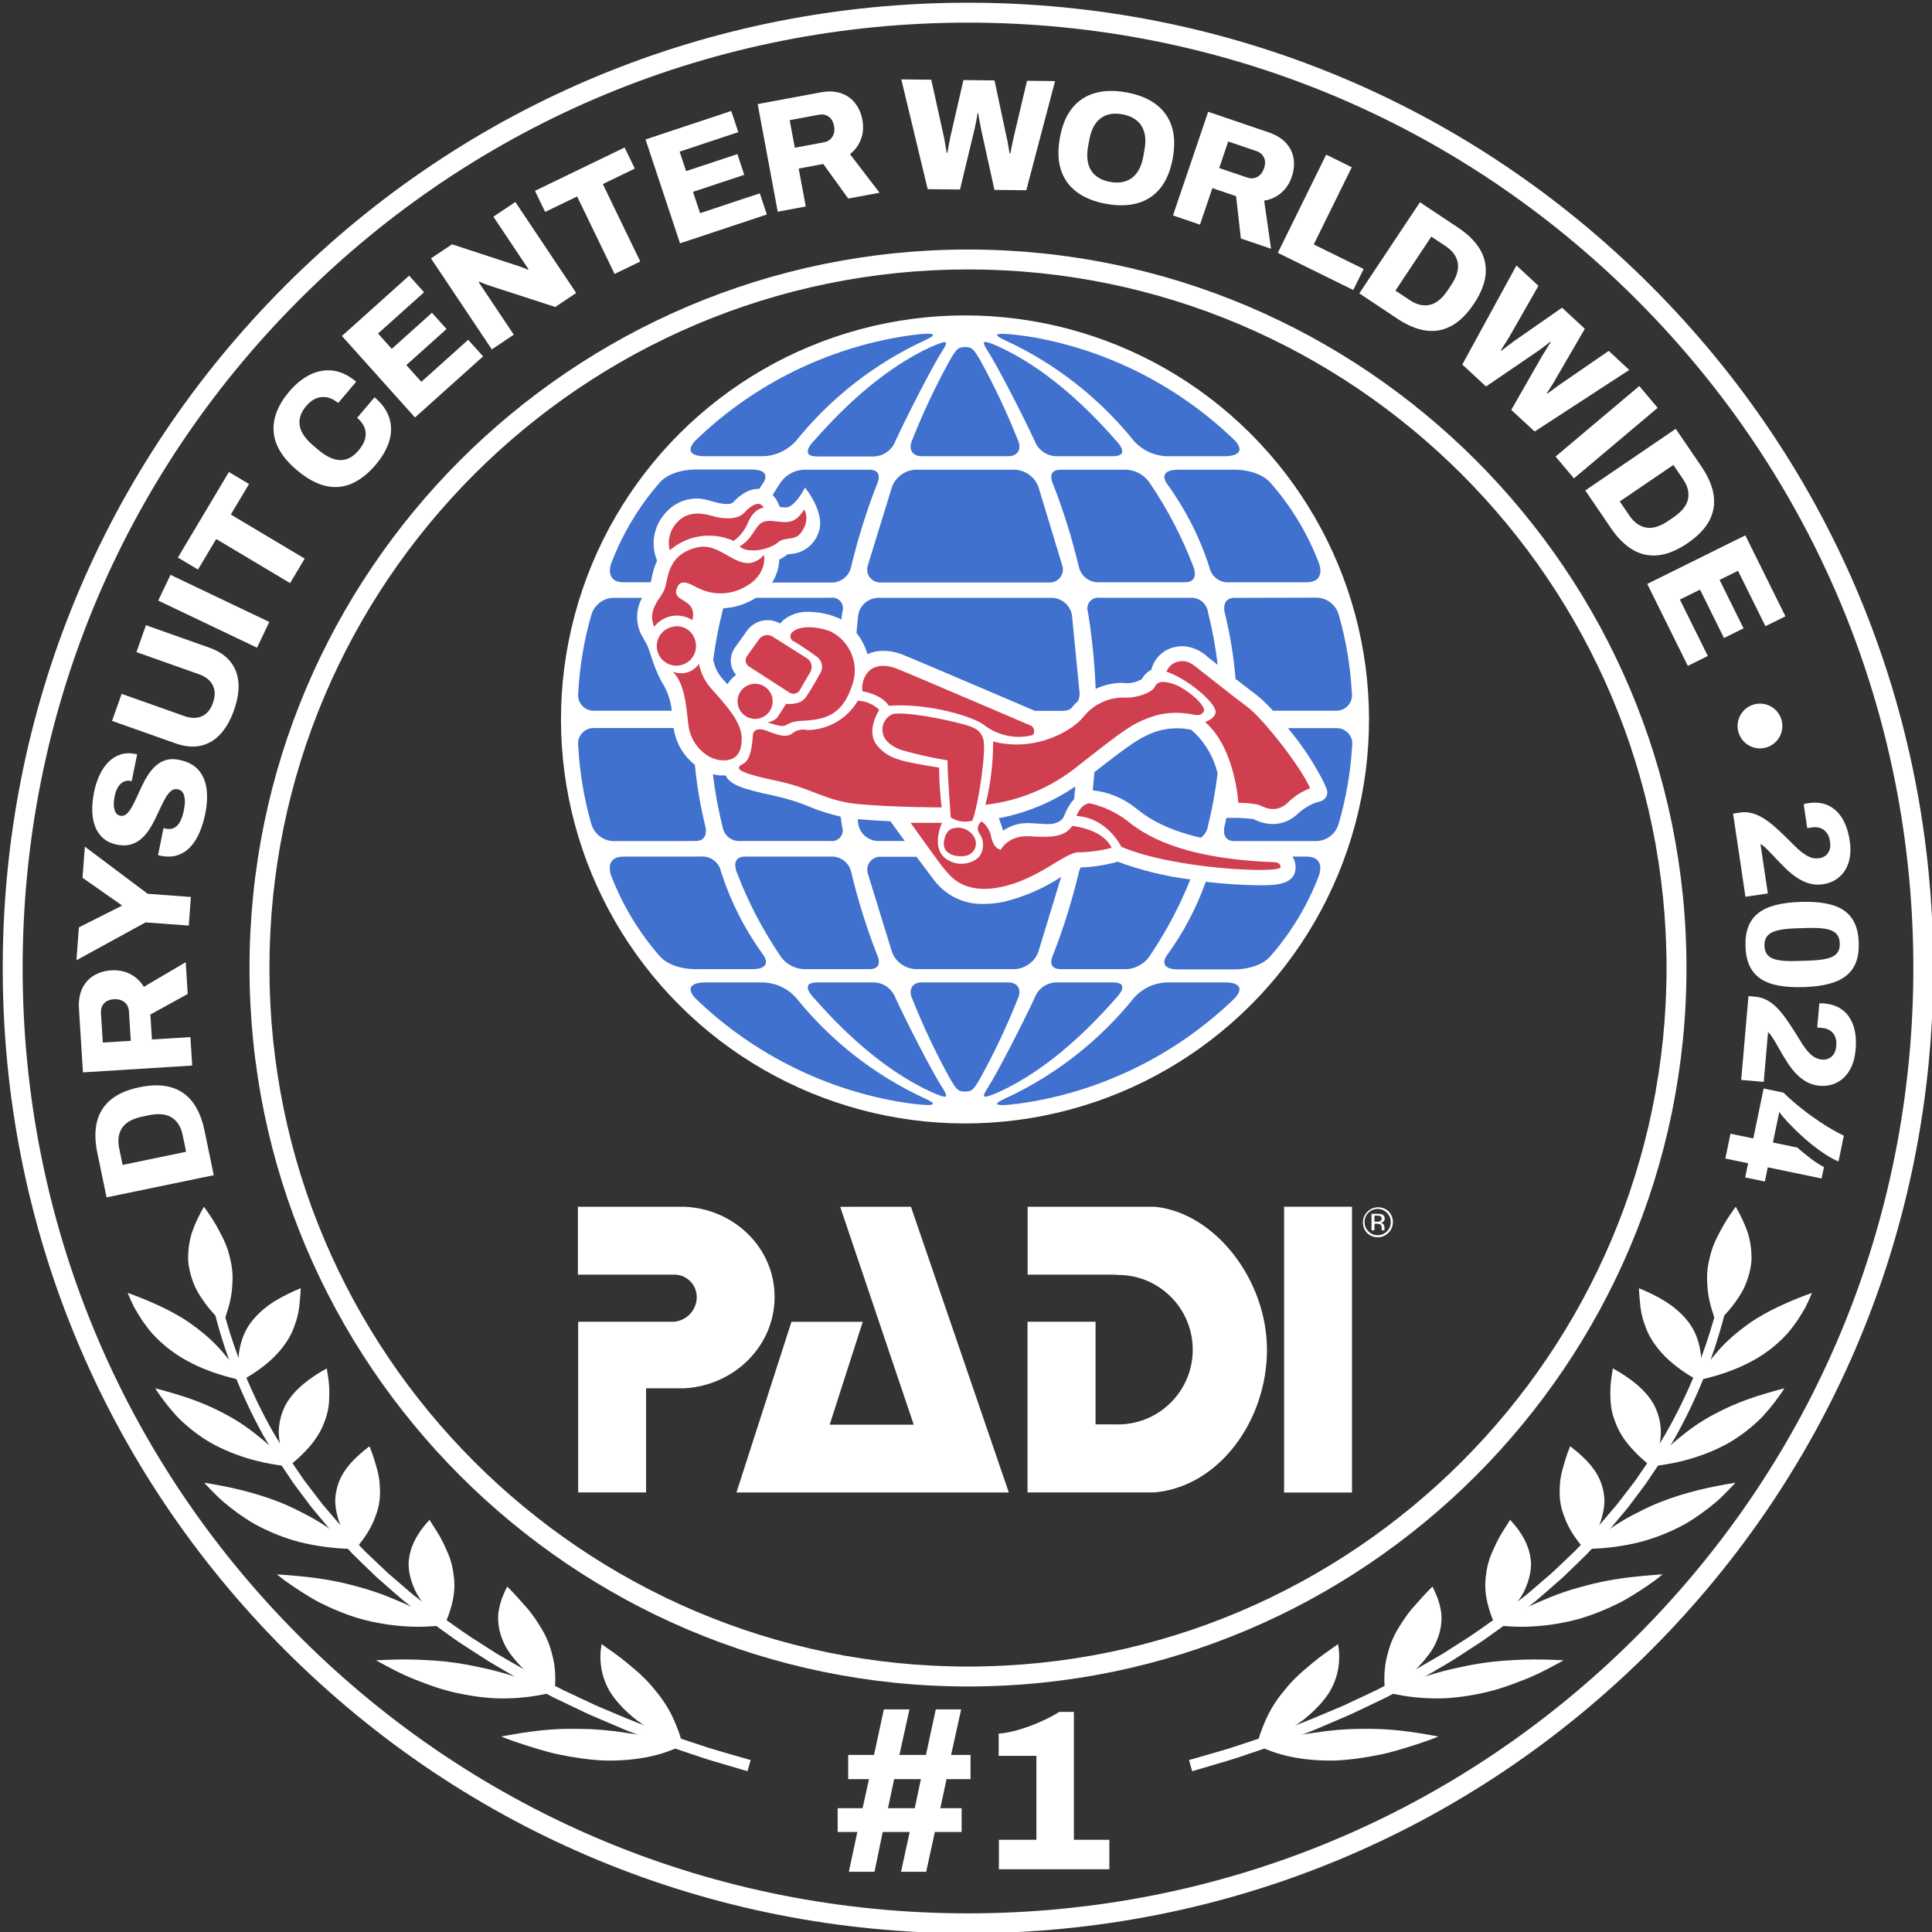
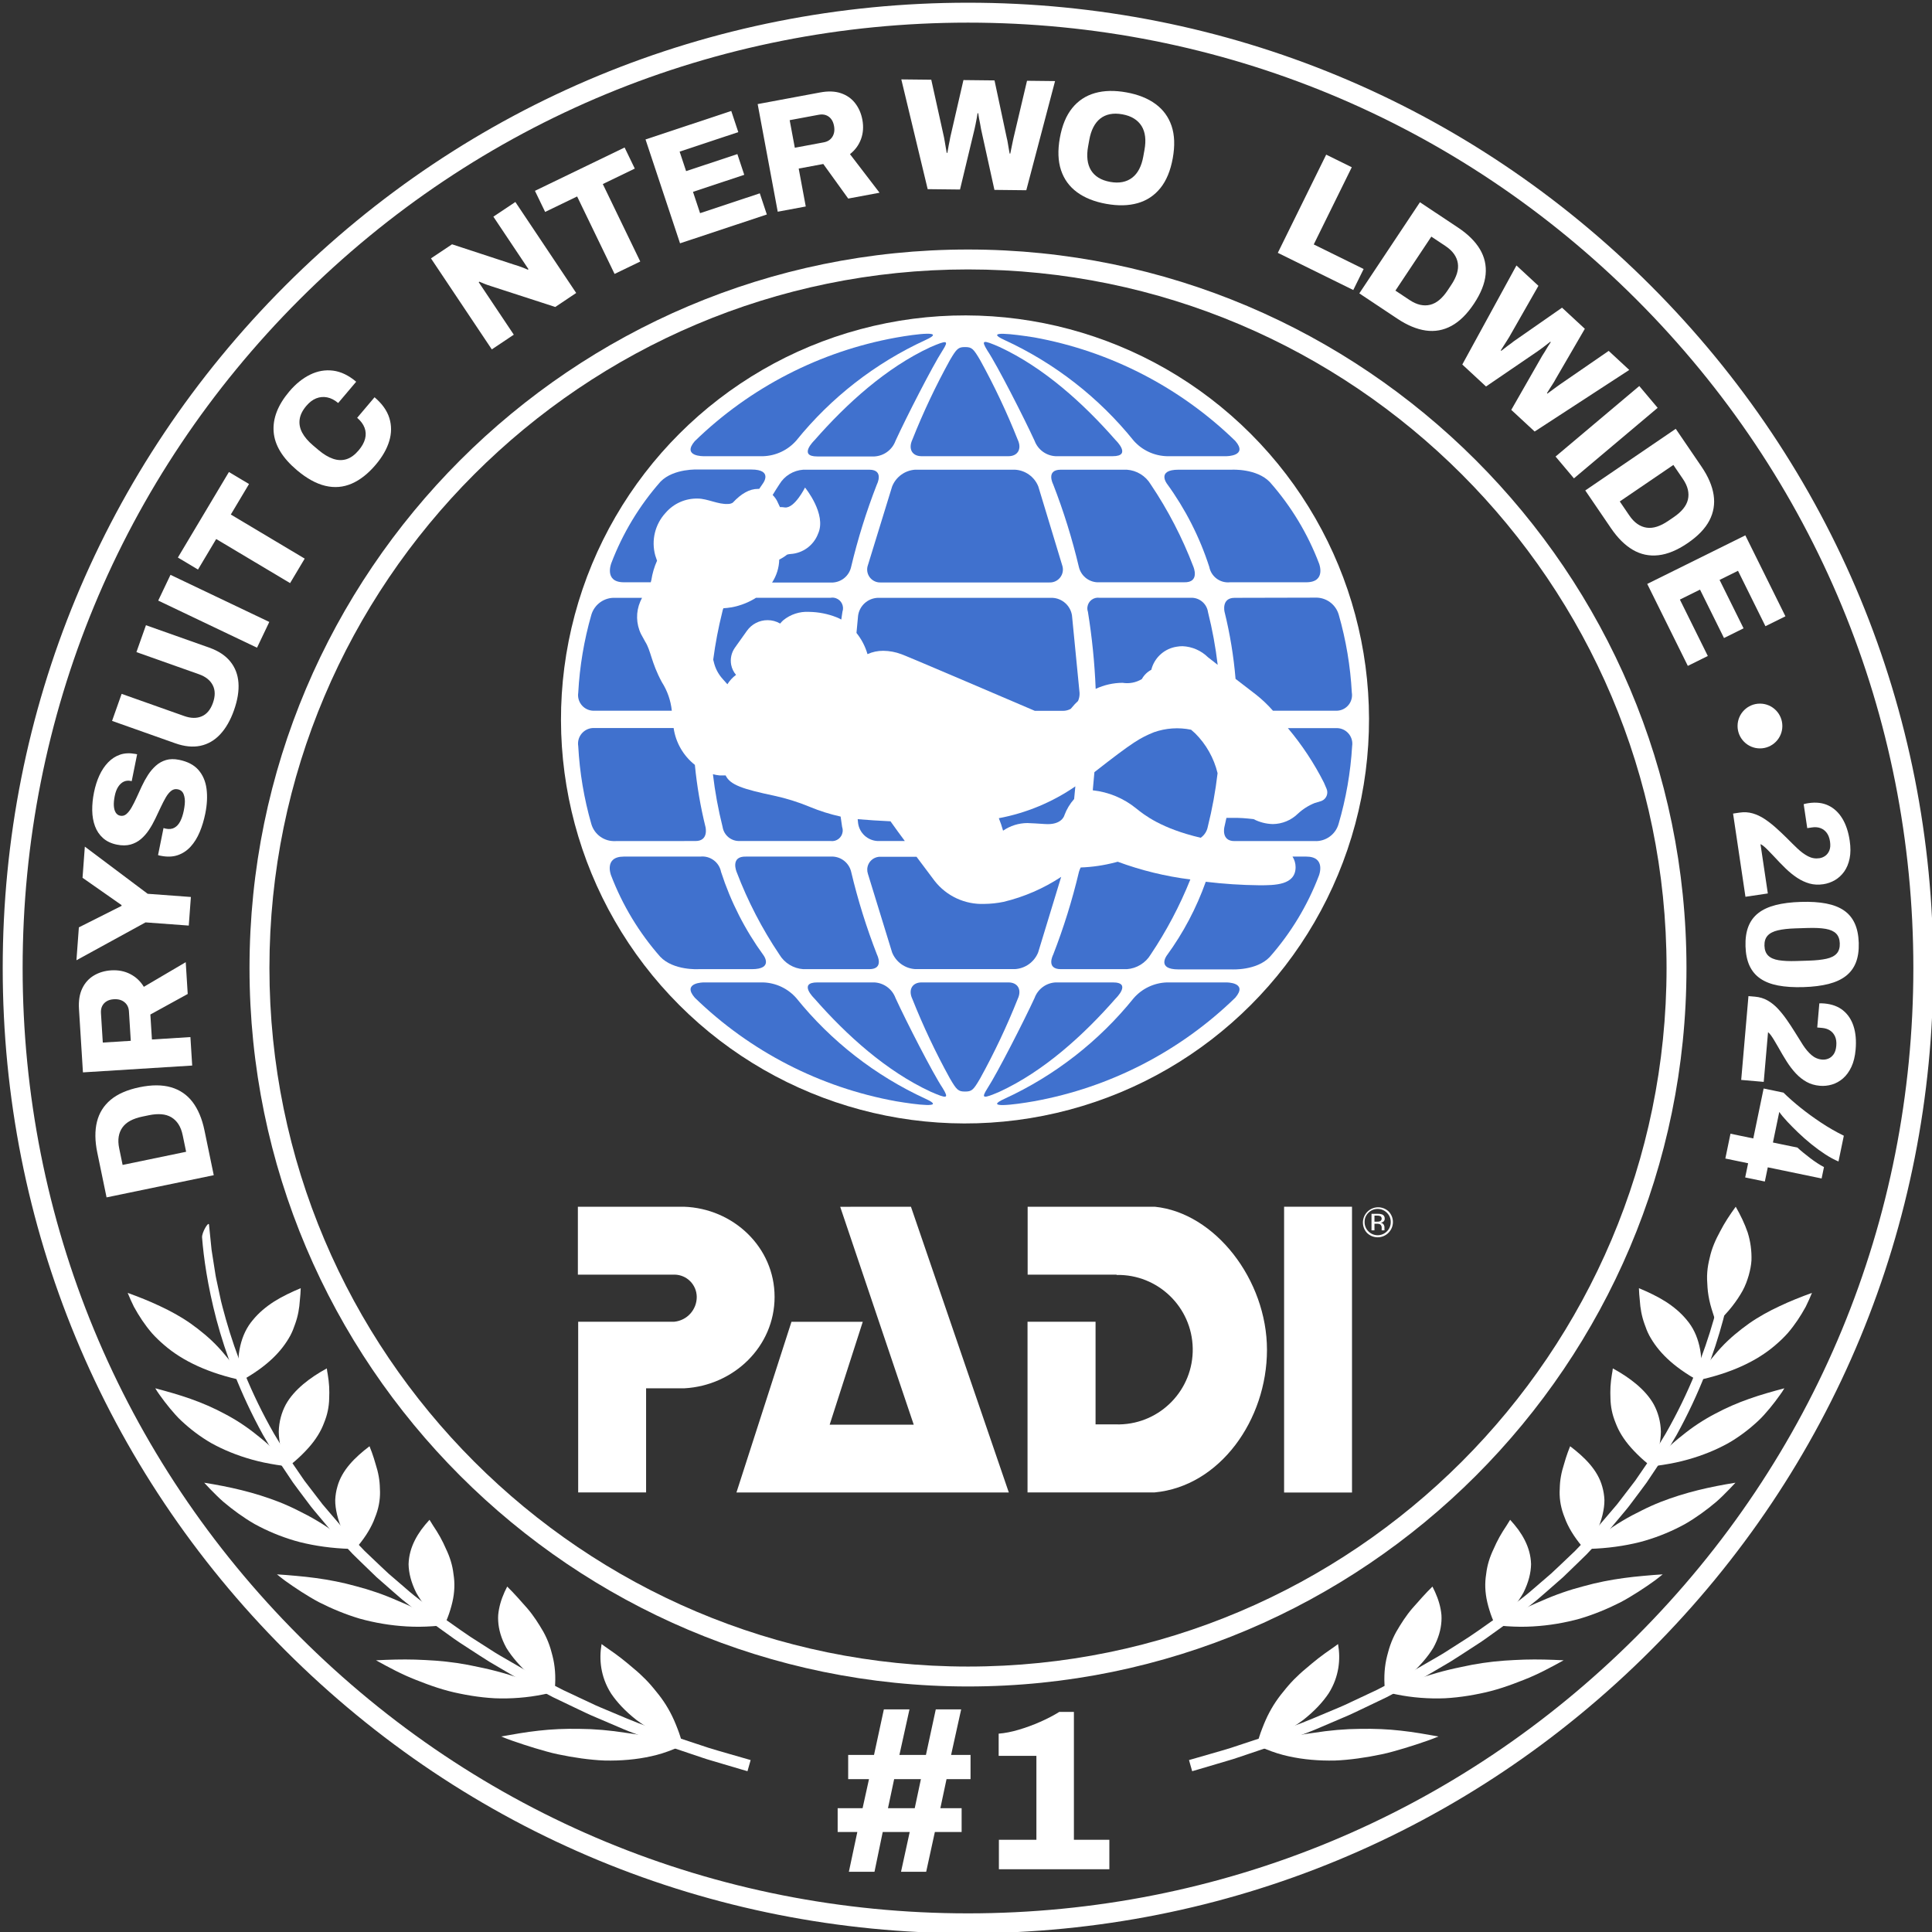
<svg xmlns="http://www.w3.org/2000/svg" id="Layer_1" version="1.1" viewBox="57 57 485 485">
  <rect x="57" y="57" width="485" height="485" fill="#333333" stroke="none" />
  <defs>
    <style>
      .st0 {
        fill: #fff;
      }

      .st1 {
        fill: #d03f4f;
      }

      .st2 {
        fill: #4071ce;
      }
    </style>
  </defs>
  <path class="st0" d="M300,542.318c-64.726,0-125.577-25.205-171.345-70.974-45.768-45.768-70.973-106.619-70.973-171.345s25.206-125.577,70.973-171.345c45.768-45.769,106.62-70.974,171.345-70.974s125.577,25.205,171.345,70.974c45.768,45.768,70.973,106.619,70.973,171.345s-25.206,125.577-70.973,171.345c-45.768,45.769-106.62,70.974-171.345,70.974ZM300,62.682c-63.39,0-122.986,24.686-167.81,69.509-44.823,44.823-69.509,104.42-69.509,167.81s24.686,122.986,69.509,167.81c44.824,44.823,104.419,69.509,167.81,69.509s122.986-24.686,167.81-69.509c44.823-44.823,69.509-104.42,69.509-167.81s-24.686-122.986-69.509-167.81c-44.824-44.823-104.419-69.509-167.81-69.509Z" />
  <path class="st0" d="M300,480.364c-99.453,0-180.364-80.911-180.364-180.364s80.911-180.364,180.364-180.364,180.364,80.911,180.364,180.364-80.911,180.364-180.364,180.364ZM300,124.636c-96.696,0-175.364,78.668-175.364,175.364s78.668,175.364,175.364,175.364,175.364-78.668,175.364-175.364-78.668-175.364-175.364-175.364Z" />
  <g>
-     <path class="st0" d="M108.189,359.931c-1.177,2.07-2.23,4.216-2.999,6.461-.7,2.24-1.03,4.578-.95,7.024.076,1.221.327,2.464.681,3.735.377,1.269.83,2.57,1.55,3.883.731,1.312,1.621,2.647,2.69,4.0.542.676,1.102,1.359,1.757,2.04.668.68,1.385,1.363,2.152,2.049.314-.823.585-1.623.817-2.401.244-.78.495-1.545.681-2.287.383-1.486.612-2.896.703-4.244.1-1.349.17-2.647.058-3.891-.09-1.246-.333-2.44-.622-3.602-.503-2.327-1.469-4.504-2.623-6.611-1.078-2.108-2.428-4.141-3.894-6.157Z" />
    <path class="st0" d="M89.052,381.559c.484,1.174.991,2.338,1.568,3.485.628,1.147,1.306,2.278,2.052,3.384.747,1.106,1.562,2.188,2.461,3.235.932,1.047,1.994,2.059,3.13,3.028,4.498,3.889,11.003,7.056,19.913,8.908-.971-1.619-1.997-3.109-3.073-4.489-.527-.69-1.108-1.349-1.627-1.988-.523-.639-1.058-1.252-1.607-1.841-2.182-2.353-4.617-4.322-7.002-6.026-2.427-1.699-5.018-3.123-7.707-4.373-2.632-1.248-5.34-2.323-8.108-3.324Z" />
    <path class="st0" d="M132.493,380.376c-.031,1.007-.107,2.014-.217,3.017-.062 1-.179,1.997-.369,2.991-.191.994-.455,1.983-.812,2.969-.328.982-.704,1.956-1.218,2.928-2.132,3.892-5.688,7.666-12.445,11.407-.328-1.701-.501-3.284-.535-4.754-.007-.736-.02-1.441.073-2.126.089-.685.208-1.343.357-1.976.599-2.532,1.612-4.653,3.156-6.474,1.49-1.82,3.302-3.325,5.316-4.619,2.059-1.298,4.346-2.386,6.694-3.361Z" />
    <path class="st0" d="M95.98,405.508l.533.859.595.85c.402.565.814,1.126,1.238,1.681.849,1.111,1.745,2.2,2.704,3.259.931,1.061,2.071,2.077,3.219,3.057,1.165.979,2.406,1.916,3.737,2.799.67.441,1.347.871,2.076,1.282.742.41,1.508.804,2.3,1.183,1.585.757,3.269,1.449,5.068,2.063,1.806.614,3.7,1.155,5.766,1.598,2.089.44,4.3.79,6.644,1.04-.696-.766-1.397-1.498-2.103-2.199-.662-.71-1.324-1.389-1.997-2.039-1.341-1.299-2.711-2.481-4.105-3.563-2.665-2.181-5.403-3.968-8.265-5.462-2.799-1.499-5.611-2.72-8.546-3.751-2.899-1.032-5.942-1.876-8.862-2.656Z" />
    <path class="st0" d="M139.044,400.515l.101.762.133.755c.084.504.156,1.008.216,1.514.119,1.011.183,2.025.175,3.042-.037,1.023-.008,2.022-.136,3.039-.115,1.014-.323,2.034-.642,3.06-.157.512-.356,1.03-.559,1.544-.191.511-.412,1.024-.666,1.539-.509,1.031-1.151,2.072-1.942,3.125-.788,1.051-1.752,2.121-2.839,3.193-1.069,1.068-2.311,2.15-3.743,3.25-.387-.838-.728-1.65-1.023-2.436-.253-.795-.455-1.566-.621-2.31-.329-1.489-.498-2.877-.523-4.173.064-2.613.727-4.862,1.761-6.814,1.083-1.963,2.645-3.651,4.396-5.132,1.774-1.487,3.72-2.764,5.913-3.958Z" />
    <path class="st0" d="M108.259,429.212c1.012,1.099,2.054,2.183,3.138,3.24.551.527,1.078,1.054,1.679,1.561.601.508,1.213,1.007,1.839,1.497,1.254.98,2.561,1.922,3.933,2.812.69.445,1.383.879,2.117,1.294.753.411,1.524.807,2.313,1.188,1.579.761,3.232,1.458,4.966,2.075,1.749.615,3.521,1.169,5.511,1.593,3.932.866,8.211,1.361,12.903,1.382-1.722-1.421-3.434-2.703-5.14-3.866-.85-.578-1.672-1.138-2.47-1.681-.807-.537-1.614-1.045-2.422-1.528-1.607-.966-3.247-1.821-4.839-2.601-1.554-.789-3.118-1.488-4.69-2.113-6.346-2.479-12.504-3.834-18.838-4.853Z" />
    <path class="st0" d="M149.761,420.059c.401.992.77,1.992,1.087,3l.452,1.515c.162.499.309,1.001.438,1.506.259,1.01.446,2.033.545,3.071.052.518.071,1.044.086,1.567.033.517.041,1.039.022,1.566-.038,1.054-.183,2.129-.453,3.229-.258,1.095-.697,2.236-1.156,3.363-.972,2.271-2.52,4.666-4.784,7.218-1.157-1.635-2.104-3.18-2.859-4.638-.395-.723-.668-1.449-.912-2.15-.243-.701-.443-1.38-.602-2.039-.311-1.32-.487-2.55-.471-3.723.05-1.183.237-2.292.538-3.335,1.13-4.156,4.406-7.369,8.068-10.15Z" />
    <path class="st0" d="M126.527,452.219c.64.514,1.268,1.028,1.938,1.526.686.493,1.38.98,2.082,1.459,1.406.958,2.846,1.884,4.328,2.764.749.438,1.478.875,2.274,1.279.798.404,1.608.794,2.429,1.17,1.644.751,3.334,1.442,5.076,2.058.872.308,1.757.597,2.655.865.922.259,1.869.491,2.823.704,1.911.425,3.876.759,5.896.987,2.027.225,4.083.358,6.246.343,2.183-.024,4.42-.17,6.715-.45-1.074-.608-2.134-1.181-3.182-1.723-1.007-.563-1.992-1.098-2.974-1.6-1.959-1.005-3.882-1.889-5.778-2.669-3.64-1.624-7.18-2.832-10.676-3.738-3.385-.945-6.72-1.591-10.043-2.042-1.659-.226-3.314-.405-4.965-.551-1.625-.153-3.23-.279-4.845-.382Z" />
    <path class="st0" d="M164.821,438.522l.899,1.45c.32.473.629.95.928,1.431.597.962,1.146,1.941,1.631,2.94.249.497.456,1.012.693,1.51.239.496.46.999.66,1.508.402,1.019.723,2.066.948,3.148.112.541.201,1.091.264,1.65.085.547.153,1.099.189,1.665.073,1.129.035,2.302-.129,3.524-.159,1.218-.47,2.502-.874,3.814-.387,1.302-.917,2.661-1.607,4.085-.833-.751-1.607-1.485-2.324-2.203-.676-.739-1.286-1.467-1.85-2.174-1.123-1.416-2.037-2.764-2.763-4.047-1.309-2.634-1.879-5.007-1.917-7.16.061-2.199.654-4.184,1.576-6.011.461-.914,1.005-1.79,1.611-2.636.628-.856,1.332-1.688,2.065-2.494Z" />
    <path class="st0" d="M151.389,473.793c3.233,1.783,6.437,3.527,10.019,4.916,3.547,1.412,7.099,2.672,10.99,3.438,1.921.401,3.863.717,5.824.932.981.108,1.966.19,2.956.245.996.051,2.026.05,3.044.034,4.085-.078,8.217-.625,12.381-1.763-2.423-1.001-4.752-1.865-7.004-2.612-.563-.187-1.121-.366-1.674-.538-.541-.18-1.074-.358-1.6-.534-1.054-.345-2.091-.662-3.115-.953-2.046-.582-4.036-1.061-5.981-1.452-1.892-.426-3.73-.771-5.543-1.036-1.81-.266-3.587-.457-5.338-.588-.874-.066-1.748-.114-2.604-.155-.842-.049-1.68-.084-2.513-.107-3.333-.093-6.598.005-9.842.175Z" />
    <path class="st0" d="M184.325,455.285c1.792,1.744,3.397,3.614,5.021,5.437,1.593,1.85,2.887,3.889,4.083,5.952.576,1.051,1.073,2.151,1.481,3.311.204.58.386,1.174.543,1.784.163.606.332,1.202.459,1.83.524,2.498.642,5.275.258,8.398-2.061-1.356-3.875-2.671-5.461-3.944-.396-.318-.777-.634-1.145-.947-.363-.317-.689-.649-1.015-.969-.645-.643-1.237-1.276-1.779-1.896-1.082-1.241-1.965-2.437-2.67-3.591-.655-1.19-1.127-2.344-1.459-3.452-.33-1.11-.514-2.179-.577-3.214-.03-.518-.036-1.024-.003-1.529.045-.514.116-1.019.211-1.517.376-1.991,1.122-3.86,2.051-5.653Z" />
    <path class="st0" d="M182.811,492.919c1.809.762,3.74,1.399,5.637,2.029,1.907.625,3.821,1.208,5.739,1.733,1.898.549,3.901.93,5.859,1.285,1.968.345,3.932.617,5.886.798.981.087,1.945.168,2.93.193.989.019,1.974.014,2.955-.018,1.96-.063,3.9-.233,5.81-.524,1.913-.298,3.781-.693,5.638-1.273,1.865-.596,3.689-1.328,5.468-2.213-1.34-.327-2.644-.622-3.917-.889-1.251-.301-2.464-.584-3.654-.832-2.375-.499-4.64-.886-6.815-1.177-4.274-.675-8.167-1.005-11.853-1.025-3.64-.07-6.999.081-10.263.452-3.255.358-6.406.918-9.419,1.46Z" />
    <path class="st0" d="M208.018,469.716c1.078.822,2.239,1.561,3.335,2.366,1.104.799,2.178,1.628,3.212,2.497,1.016.893,2.088,1.713,3.071,2.631.993.909,1.937,1.869,2.824,2.89.447.507.868,1.046,1.297,1.571.434.519.853,1.054,1.256,1.609.807,1.109,1.551,2.291,2.224,3.558.678,1.261,1.27,2.632,1.814,4.051.554,1.405,1.028,2.906,1.413,4.514-1.231-.533-2.401-1.066-3.509-1.596-1.087-.564-2.106-1.137-3.073-1.7-1.928-1.127-3.627-2.24-5.116-3.334-2.901-2.281-4.941-4.528-6.375-6.66-1.386-2.182-2.099-4.341-2.44-6.386-.33-2.057-.28-4.017.065-6.011Z" />
    <path class="st0" d="M244.645,501.631l.793-2.794c-1.848-.514-3.735-1.078-5.694-1.638-1.571-.466-3.197-.903-4.822-1.422-1.615-.535-3.264-1.081-4.943-1.638-1.671-.567-3.401-1.099-5.11-1.722-1.698-.636-3.424-1.283-5.176-1.94-3.538-1.258-7.005-2.785-10.6-4.288-.89-.383-1.81-.743-2.691-1.152-.878-.412-1.76-.826-2.647-1.243-1.773-.833-3.563-1.673-5.368-2.522-1.764-.885-3.502-1.817-5.277-2.736-1.764-.925-3.57-1.833-5.26-2.851-1.718-.993-3.446-1.993-5.183-2.998-.884-.49-1.696-1.036-2.533-1.565-.833-.532-1.667-1.066-2.504-1.6-3.409-2.092-6.521-4.406-9.752-6.665-.822-.556-1.545-1.167-2.315-1.753l-2.28-1.776-2.28-1.779c-.77-.588-1.447-1.221-2.174-1.83-1.43-1.229-2.858-2.459-4.285-3.688-1.369-1.253-2.678-2.53-4.017-3.792l-1.991-1.896-1.856-1.941c-1.229-1.294-2.453-2.585-3.672-3.873-1.129-1.316-2.252-2.628-3.37-3.936-.557-.654-1.112-1.307-1.665-1.958-.51-.663-1.019-1.325-1.527-1.985-1.013-1.32-2.02-2.634-3.018-3.941-.912-1.328-1.817-2.647-2.714-3.958-.448-.655-.894-1.308-1.338-1.959-.424-.655-.808-1.315-1.211-1.969-.796-1.309-1.583-2.608-2.363-3.895-5.91-10.337-9.682-20.224-12.086-28.697-.565-2.12-1.181-4.147-1.546-6.083-.207-.967-.409-1.909-.605-2.824-.186-.915-.412-1.804-.525-2.666-.271-1.724-.525-3.337-.758-4.827-.058-.373-.115-.738-.17-1.095-.036-.357-.072-.706-.107-1.048-.07-.683-.136-1.333-.199-1.951-.125-1.235-.237-2.338-.334-3.297-.085-.959-1.85,1.981-1.743,3.22.388,4.956,1.369,12.073,3.607,20.599,2.275,8.53,5.925,18.497,11.698,28.964.767,1.303,1.543,2.618,2.327,3.943.392.663.787,1.328,1.183,1.996.438.66.879,1.322,1.321,1.986.888,1.329,1.783,2.668,2.685,4.014.962,1.333,1.982,2.662,2.981,4.005.504.671,1.01,1.343,1.517,2.017.513.672,1.095,1.328,1.642,1.995,1.113,1.33,2.233,2.665,3.358,4.004,1.183,1.322,2.431,2.63,3.652,3.951l1.849,1.98c.643.652,1.322,1.292,1.983,1.939l4.011,3.878c1.433,1.258,2.869,2.515,4.305,3.773.724.627,1.43,1.262,2.17,1.881l2.296,1.823c1.542,1.21,3.048,2.437,4.617,3.627,1.621,1.165,3.24,2.327,4.856,3.485.82.573,1.595,1.172,2.448,1.721.849.553,1.697,1.104,2.543,1.654,1.705,1.094,3.364,2.212,5.09,3.272,1.763,1.037,3.519,2.068,5.264,3.093.88.508,1.733,1.034,2.627,1.522.905.48,1.808.96,2.707,1.437,1.801.955,3.59,1.902,5.364,2.841,1.84.881,3.666,1.754,5.473,2.618,1.817.858,3.584,1.744,5.439,2.5,1.834.784,3.647,1.56,5.438,2.325.904.373,1.771.785,2.689,1.119.909.347,1.812.691,2.708,1.033,1.795.684,3.565,1.358,5.306,2.022.437.163.867.337,1.306.49.442.149.882.298,1.32.446.877.296,1.746.59,2.607.88,1.725.582,3.418,1.153,5.079,1.713.825.291,1.662.539,2.491.781.828.245,1.648.488,2.458.728,1.622.48,3.207.949,4.754,1.407.588.17,1.165.344,1.742.509Z" />
  </g>
  <g>
    <path class="st0" d="M492.729,359.931c1.177,2.07,2.23,4.216,2.999,6.461.7,2.24,1.03,4.578.95,7.024-.076,1.221-.327,2.464-.681,3.735-.377,1.269-.83,2.57-1.55,3.883-.731,1.312-1.621,2.647-2.69,4-.542.676-1.102,1.359-1.757,2.04-.668.68-1.385,1.363-2.152,2.049-.314-.823-.585-1.623-.817-2.401-.244-.78-.495-1.545-.681-2.287-.383-1.486-.612-2.896-.703-4.244-.1-1.349-.17-2.647-.058-3.891.09-1.246.333-2.44.622-3.602.503-2.327,1.469-4.504,2.623-6.611,1.078-2.108,2.428-4.141,3.894-6.157Z" />
    <path class="st0" d="M511.867,381.559c-.484,1.174-.991,2.338-1.568,3.485-.628,1.147-1.306,2.278-2.052,3.384-.747,1.106-1.562,2.188-2.461,3.235-.932,1.047-1.994,2.059-3.13,3.028-4.498,3.889-11.003,7.056-19.913,8.908.971-1.619,1.997-3.109,3.073-4.489.527-.69,1.108-1.349,1.627-1.988.523-.639,1.058-1.252,1.607-1.841,2.182-2.353,4.617-4.322,7.002-6.026,2.427-1.699,5.018-3.123,7.707-4.373,2.632-1.248,5.34-2.323,8.108-3.324Z" />
    <path class="st0" d="M468.426,380.376c.031,1.007.107,2.014.217,3.017.062 1.0.179,1.997.369,2.991.191.994.455,1.983.812,2.969.328.982.704,1.956,1.218,2.928,2.132,3.892,5.688,7.666,12.445,11.407.328-1.701.501-3.284.535-4.754.007-.736.02-1.441-.073-2.126-.089-.685-.208-1.343-.357-1.976-.599-2.532-1.612-4.653-3.156-6.474-1.49-1.82-3.302-3.325-5.316-4.619-2.059-1.298-4.346-2.386-6.694-3.361Z" />
    <path class="st0" d="M504.938,405.508l-.533.859-.595.85c-.402.565-.814,1.126-1.238,1.681-.849,1.111-1.745,2.2-2.704,3.259-.931,1.061-2.071,2.077-3.219,3.057-1.165.979-2.406,1.916-3.737,2.799-.67.441-1.347.871-2.076,1.282-.742.41-1.508.804-2.3,1.183-1.585.757-3.269,1.449-5.068,2.063-1.806.614-3.7,1.155-5.766,1.598-2.089.44-4.3.79-6.644,1.04.696-.766,1.397-1.498,2.103-2.199.662-.71,1.324-1.389,1.997-2.039,1.341-1.299,2.711-2.481,4.105-3.563,2.665-2.181,5.403-3.968,8.265-5.462,2.799-1.499,5.611-2.72,8.546-3.751,2.899-1.032,5.942-1.876,8.862-2.656Z" />
    <path class="st0" d="M461.875,400.515l-.101.762-.133.755c-.084.504-.156,1.008-.216,1.514-.119,1.011-.183,2.025-.175,3.042.037,1.023.008,2.022.136,3.039.115,1.014.323,2.034.642,3.06.157.512.356,1.03.559,1.544.191.511.412,1.024.666,1.539.509,1.031,1.151,2.072,1.942,3.125.788,1.051,1.752,2.121,2.839,3.193,1.069,1.068,2.311,2.15,3.743,3.25.387-.838.728-1.65,1.023-2.436.253-.795.455-1.566.621-2.31.329-1.489.498-2.877.523-4.173-.064-2.613-.727-4.862-1.761-6.814-1.083-1.963-2.645-3.651-4.396-5.132-1.774-1.487-3.72-2.764-5.913-3.958Z" />
    <path class="st0" d="M492.659,429.212c-1.012,1.099-2.054,2.183-3.138,3.24-.551.527-1.078,1.054-1.679,1.561-.601.508-1.213,1.007-1.839,1.497-1.254.98-2.561,1.922-3.933,2.812-.69.445-1.383.879-2.117,1.294-.753.411-1.524.807-2.313,1.188-1.579.761-3.232,1.458-4.966,2.075-1.749.615-3.521,1.169-5.511,1.593-3.932.866-8.211,1.361-12.903,1.382,1.722-1.421,3.434-2.703,5.14-3.866.85-.578,1.672-1.138,2.47-1.681.807-.537,1.614-1.045,2.422-1.528,1.607-.966,3.247-1.821,4.839-2.601,1.554-.789,3.118-1.488,4.69-2.113,6.346-2.479,12.504-3.834,18.838-4.853Z" />
    <path class="st0" d="M451.158,420.059c-.401.992-.77,1.992-1.087,3l-.452,1.515c-.162.499-.309,1.001-.438,1.506-.259,1.01-.446,2.033-.545,3.071-.052.518-.071,1.044-.086,1.567-.033.517-.041,1.039-.022,1.566.038,1.054.183,2.129.453,3.229.258,1.095.697,2.236,1.156,3.363.972,2.271,2.52,4.666,4.784,7.218,1.157-1.635,2.104-3.18,2.859-4.638.395-.723.668-1.449.912-2.15.243-.701.443-1.38.602-2.039.311-1.32.487-2.55.471-3.723-.05-1.183-.237-2.292-.538-3.335-1.13-4.156-4.406-7.369-8.068-10.15Z" />
    <path class="st0" d="M474.392,452.219c-.64.514-1.268,1.028-1.938,1.526-.686.493-1.38.98-2.082,1.459-1.406.958-2.846,1.884-4.328,2.764-.749.438-1.478.875-2.274,1.279-.798.404-1.608.794-2.429,1.17-1.644.751-3.334,1.442-5.076,2.058-.872.308-1.757.597-2.655.865-.922.259-1.869.491-2.823.704-1.911.425-3.876.759-5.896.987-2.027.225-4.083.358-6.246.343-2.183-.024-4.42-.17-6.715-.45,1.074-.608,2.134-1.181,3.182-1.723,1.007-.563,1.992-1.098,2.974-1.6,1.959-1.005,3.882-1.889,5.778-2.669,3.64-1.624,7.18-2.832,10.676-3.738,3.385-.945,6.72-1.591,10.043-2.042,1.659-.226,3.314-.405,4.965-.551,1.625-.153,3.23-.279,4.845-.382Z" />
    <path class="st0" d="M436.098,438.522l-.899,1.45c-.32.473-.629.95-.928,1.431-.597.962-1.146,1.941-1.631,2.94-.249.497-.456,1.012-.693,1.51-.239.496-.46.999-.66,1.508-.402,1.019-.723,2.066-.948,3.148-.112.541-.201,1.091-.264,1.65-.085.547-.153,1.099-.189,1.665-.073,1.129-.035,2.302.129,3.524.159,1.218.47,2.502.874,3.814.387,1.302.917,2.661,1.607,4.085.833-.751,1.607-1.485,2.324-2.203.676-.739,1.286-1.467,1.85-2.174,1.123-1.416,2.037-2.764,2.763-4.047,1.309-2.634,1.879-5.007,1.917-7.16-.061-2.199-.654-4.184-1.576-6.011-.461-.914-1.005-1.79-1.611-2.636-.628-.856-1.332-1.688-2.065-2.494Z" />
    <path class="st0" d="M449.53,473.793c-3.233,1.783-6.437,3.527-10.019,4.916-3.547,1.412-7.099,2.672-10.99,3.438-1.921.401-3.863.717-5.824.932-.981.108-1.966.19-2.956.245-.996.051-2.026.05-3.044.034-4.085-.078-8.217-.625-12.381-1.763,2.423-1.001,4.752-1.865,7.004-2.612.563-.187,1.121-.366,1.674-.538.541-.18,1.074-.358,1.6-.534,1.054-.345,2.091-.662,3.115-.953,2.046-.582,4.036-1.061,5.981-1.452,1.892-.426,3.73-.771,5.543-1.036,1.81-.266,3.587-.457,5.338-.588.874-.066,1.748-.114,2.604-.155.842-.049,1.68-.084,2.513-.107,3.333-.093,6.598.005,9.842.175Z" />
    <path class="st0" d="M416.593,455.285c-1.792,1.744-3.397,3.614-5.021,5.437-1.593,1.85-2.887,3.889-4.083,5.952-.576,1.051-1.073,2.151-1.481,3.311-.204.58-.386,1.174-.543,1.784-.163.606-.332,1.202-.459,1.83-.524,2.498-.642,5.275-.258,8.398,2.061-1.356,3.875-2.671,5.461-3.944.396-.318.777-.634,1.145-.947.363-.317.689-.649,1.015-.969.645-.643,1.237-1.276,1.779-1.896,1.082-1.241,1.965-2.437,2.67-3.591.655-1.19,1.127-2.344,1.459-3.452.33-1.11.514-2.179.577-3.214.03-.518.036-1.024.003-1.529-.045-.514-.116-1.019-.211-1.517-.376-1.991-1.122-3.86-2.051-5.653Z" />
    <path class="st0" d="M418.108,492.919c-1.809.762-3.74,1.399-5.637,2.029-1.907.625-3.821,1.208-5.739,1.733-1.898.549-3.901.93-5.859,1.285-1.968.345-3.932.617-5.886.798-.981.087-1.945.168-2.93.193-.989.019-1.974.014-2.955-.018-1.96-.063-3.9-.233-5.81-.524-1.913-.298-3.781-.693-5.638-1.273-1.865-.596-3.689-1.328-5.468-2.213,1.34-.327,2.644-.622,3.917-.889,1.251-.301,2.464-.584,3.654-.832,2.375-.499,4.64-.886,6.815-1.177,4.274-.675,8.167-1.005,11.853-1.025,3.64-.07,6.999.081,10.263.452,3.255.358,6.406.918,9.419,1.46Z" />
    <path class="st0" d="M392.9,469.716c-1.078.822-2.239,1.561-3.335,2.366-1.104.799-2.178,1.628-3.212,2.497-1.016.893-2.088,1.713-3.071,2.631-.993.909-1.937,1.869-2.824,2.89-.447.507-.868,1.046-1.297,1.571-.434.519-.853,1.054-1.256,1.609-.807,1.109-1.551,2.291-2.224,3.558-.678,1.261-1.27,2.632-1.814,4.051-.554,1.405-1.028,2.906-1.413,4.514,1.231-.533,2.401-1.066,3.509-1.596,1.087-.564,2.106-1.137,3.073-1.7,1.928-1.127,3.627-2.24,5.116-3.334,2.901-2.281,4.941-4.528,6.375-6.66,1.386-2.182,2.099-4.341,2.44-6.386.33-2.057.28-4.017-.065-6.011Z" />
    <path class="st0" d="M356.274,501.631l-.793-2.794c1.848-.514,3.735-1.078,5.694-1.638,1.571-.466,3.197-.903,4.822-1.422,1.615-.535,3.264-1.081,4.943-1.638,1.671-.567,3.401-1.099,5.11-1.722,1.698-.636,3.424-1.283,5.176-1.94,3.538-1.258,7.005-2.785,10.6-4.288.89-.383,1.81-.743,2.691-1.152.878-.412,1.76-.826,2.647-1.243,1.773-.833,3.563-1.673,5.368-2.522,1.764-.885,3.502-1.817,5.277-2.736,1.764-.925,3.57-1.833,5.26-2.851,1.718-.993,3.446-1.993,5.183-2.998.884-.49,1.696-1.036,2.533-1.565.833-.532,1.667-1.066,2.504-1.6,3.409-2.092,6.521-4.406,9.752-6.665.822-.556,1.545-1.167,2.315-1.753l2.28-1.776,2.28-1.779c.77-.588,1.447-1.221,2.174-1.83,1.43-1.229,2.858-2.459,4.285-3.688,1.369-1.253,2.678-2.53,4.017-3.792l1.991-1.896,1.856-1.941c1.229-1.294,2.453-2.585,3.672-3.873,1.129-1.316,2.252-2.628,3.37-3.936.557-.654,1.112-1.307,1.665-1.958.51-.663,1.019-1.325,1.527-1.985,1.013-1.32,2.02-2.634,3.018-3.941.912-1.328,1.817-2.647,2.714-3.958.448-.655.894-1.308,1.338-1.959.424-.655.808-1.315,1.211-1.969.796-1.309,1.583-2.608,2.363-3.895,5.91-10.337,9.682-20.224,12.086-28.697.565-2.12,1.181-4.147,1.546-6.083.207-.967.409-1.909.605-2.824.186-.915.412-1.804.525-2.666.271-1.724.525-3.337.758-4.827.058-.373.115-.738.17-1.095.036-.357.072-.706.107-1.048.07-.683.136-1.333.199-1.951.125-1.235.237-2.338.334-3.297.085-.959,1.85,1.981,1.743,3.22-.388,4.956-1.369,12.073-3.607,20.599-2.275,8.53-5.925,18.497-11.698,28.964-.767,1.303-1.543,2.618-2.327,3.943-.392.663-.787,1.328-1.183,1.996-.438.66-.879,1.322-1.321,1.986-.888,1.329-1.783,2.668-2.685,4.014-.962,1.333-1.982,2.662-2.981,4.005-.504.671-1.01,1.343-1.517,2.017-.513.672-1.095,1.328-1.642,1.995-1.113,1.33-2.233,2.665-3.358,4.004-1.183,1.322-2.431,2.63-3.652,3.951l-1.849,1.98c-.643.652-1.322,1.292-1.983,1.939l-4.011,3.878c-1.433,1.258-2.869,2.515-4.305,3.773-.724.627-1.43,1.262-2.17,1.881l-2.296,1.823c-1.542,1.21-3.048,2.437-4.617,3.627-1.621,1.165-3.24,2.327-4.856,3.485-.82.573-1.595,1.172-2.448,1.721-.849.553-1.697,1.104-2.543,1.654-1.705,1.094-3.364,2.212-5.09,3.272-1.763,1.037-3.519,2.068-5.264,3.093-.88.508-1.733,1.034-2.627,1.522-.905.48-1.808.96-2.707,1.437-1.801.955-3.59,1.902-5.364,2.841-1.84.881-3.666,1.754-5.473,2.618-1.817.858-3.584,1.744-5.439,2.5-1.834.784-3.647,1.56-5.438,2.325-.904.373-1.771.785-2.689,1.119-.909.347-1.812.691-2.708,1.033-1.795.684-3.565,1.358-5.306,2.022-.437.163-.867.337-1.306.49-.442.149-.882.298-1.32.446-.877.296-1.746.59-2.607.88-1.725.582-3.418,1.153-5.079,1.713-.825.291-1.662.539-2.491.781-.828.245-1.648.488-2.458.728-1.622.48-3.207.949-4.754,1.407-.588.17-1.165.344-1.742.509Z" />
  </g>
  <g id="PADI_vertical_trap_on_light_RGB">
    <circle class="st0" cx="299.249" cy="237.603" r="101.421" transform="translate(-80.362 281.193) rotate(-45)" />
    <path class="st2" d="M252.648,296.617c1.278,2.134,3.52,3.508,6.002,3.677h16.577c3.814,0,1.93-3.647,1.93-3.647-2.633-6.756-4.796-13.686-6.473-20.74-.489-2.161-2.346-3.74-4.558-3.874h-21.834c-4.102-.137-2.355,3.905-2.355,3.905,2.773,7.278,6.367,14.216,10.712,20.679Z" />
    <path class="st2" d="M242.605,268.127h22.913c1.464.199,2.811-.826,3.01-2.29.057-.416.014-.839-.123-1.235-.137-.866-.258-1.732-.38-2.613-2.655-.586-5.253-1.405-7.764-2.446-2.892-1.202-5.888-2.138-8.949-2.796-7.84-1.656-11.031-2.705-12.155-5.09h-1.519c-.565-.051-1.125-.153-1.671-.304.526,4.464,1.338,8.889,2.431,13.249.326,2.061,2.123,3.566,4.209,3.525Z" />
    <path class="st2" d="M275.227,174.911h-16.577c-2.482.169-4.724,1.543-6.002,3.677-.593.866-1.124,1.778-1.687,2.674.453.444.832.957,1.124,1.519l.714,1.519c.501,0,.714,0,1.261.091,2.431.228,5.029-4.999,5.029-4.999,0,0,5.5,6.686,3.282,11.578-1.097,2.916-3.804,4.915-6.913,5.105-.293.021-.583.072-.866.152-.611.487-1.273.904-1.975,1.246-.053,2.049-.673,4.042-1.793,5.759h15.27c2.21-.139,4.065-1.716,4.558-3.874,1.677-7.054,3.84-13.984,6.473-20.74,0,0,1.915-3.692-1.899-3.707Z" />
    <path class="st2" d="M360.193,264.557c1.11-4.429,1.933-8.926,2.462-13.462-.917-3.787-2.863-7.247-5.622-9.998l-1.033-.912c-3.099-.639-6.313-.423-9.299.623-3.434,1.398-5.09,2.294-14.966,10.028-.122,1.519-.258,3.039-.41,4.558,4.001.433,7.79,2.016,10.909,4.558,2.006,1.611,6.26,5.029,16.182,7.354.931-.647,1.569-1.635,1.778-2.75Z" />
    <path class="st2" d="M323.286,300.294h16.592c2.476-.174,4.712-1.547,5.987-3.677,3.965-5.916,7.3-12.231,9.952-18.841-6.228-.783-12.345-2.276-18.233-4.452l-.623.167c-2.836.745-5.746,1.173-8.676,1.276h0c-.185.364-.333.746-.441,1.14-1.672,7.054-3.829,13.984-6.458,20.74,0,0-1.915,3.631,1.899,3.647Z" />
    <path class="st2" d="M355.908,207.062h-22.913c-1.464-.199-2.811.826-3.01,2.29-.057.416-.014.839.123,1.235,1.035,6.403,1.685,12.862,1.945,19.342,2.113-.988,4.414-1.506,6.746-1.519,1.676.275,3.396-.059,4.847-.942.542-.993,1.367-1.802,2.37-2.325l.182-.623c.934-2.73,3.303-4.718,6.154-5.166.501-.094,1.01-.14,1.519-.137,2.39.107,4.657,1.092,6.366,2.765l2.446,1.915c-.527-4.459-1.339-8.879-2.431-13.234-.303-2.141-2.185-3.701-4.346-3.601Z" />
    <path class="st2" d="M311.815,174.911h-25.116c-2.563.185-4.794,1.821-5.743,4.209l-6.078,19.753c-.605,1.691.275,3.552,1.965,4.157.388.139.799.203,1.21.188h42.407c1.795.063,3.301-1.341,3.364-3.135.015-.412-.049-.822-.188-1.21l-5.987-19.753c-.963-2.417-3.238-4.057-5.835-4.209Z" />
    <path class="st2" d="M326.112,211.529c-.367-2.469-2.429-4.334-4.923-4.452h-43.866c-2.493.113-4.553,1.982-4.908,4.452l-.41,4.361c1.266,1.571,2.206,3.379,2.765,5.318,1.241-.56,2.589-.845,3.95-.836h0c1.558.014,3.1.302,4.558.851,2.006.729,29.72,12.611,33.503,14.222h7.126c.66-.008,1.308-.18,1.884-.501.115-.113.222-.235.319-.365.461-.578.97-1.117,1.519-1.611.283-.635.413-1.327.38-2.021l-1.899-19.418Z" />
    <path class="st2" d="M376.907,273.445" />
    <path class="st2" d="M366.924,207.077c-3.358,0-2.522,3.495-2.522,3.495,1.366,5.535,2.291,11.169,2.765,16.85,2.112,1.641,4.118,3.191,5.075,3.905,1.561,1.227,3.005,2.595,4.315,4.087h15.741c2.163.105,4-1.563,4.105-3.726.013-.279-.003-.558-.049-.833-.355-6.616-1.456-13.171-3.282-19.54-.759-2.645-3.238-4.42-5.987-4.285l-20.163.046Z" />
    <path class="st2" d="M265.518,207.062h-18.735c-.298.2-.608.383-.927.547-2.233,1.232-4.716,1.944-7.263,2.082-.124.303-.216.619-.274.942-.987,3.944-1.748,7.942-2.279,11.973.076.319.137.517.137.517.356,1.609,1.126,3.096,2.234,4.315l1.185,1.337c.567-.916,1.305-1.716,2.173-2.355-.615-.722-1.034-1.591-1.216-2.522-.284-1.488.045-3.027.912-4.27l3.039-4.27c1.19-1.68,3.122-2.678,5.181-2.674,1.111-.005,2.202.289,3.16.851.234-.296.493-.57.775-.821,1.817-1.49,4.127-2.244,6.473-2.112,2.389.033,4.753.501,6.974,1.383.388.154.763.337,1.124.547.106-.653.182-1.292.289-1.945.49-1.393-.242-2.92-1.635-3.41-.426-.15-.882-.189-1.328-.115Z" />
    <path class="st2" d="M366.256,174.911h-13.401c-5.576,0-2.917,3.51-2.917,3.51,4.631,6.356,8.221,13.408,10.636,20.892.468,2.447,2.735,4.125,5.212,3.859h19.13c5.075,0,3.221-4.695,3.221-4.695-2.849-7.507-7.034-14.436-12.353-20.451-3.312-3.464-9.527-3.115-9.527-3.115Z" />
    <path class="st2" d="M354.222,203.172c4.102.137,2.355-3.92,2.355-3.92-2.773-7.273-6.367-14.206-10.712-20.664-1.275-2.13-3.51-3.503-5.987-3.677h-16.592c-3.814,0-1.915,3.647-1.915,3.647,2.628,6.756,4.786,13.686,6.458,20.74.494,2.159,2.348,3.735,4.558,3.874h21.834Z" />
    <path class="st2" d="M307.743,262.399c.414,1.022.769,2.067,1.064,3.13,1.789-1.23,3.906-1.897,6.078-1.915.319,0,3.51.167,4.346.243,4.421.349,4.984-2.234,4.984-2.234.555-1.485,1.379-2.855,2.431-4.042l.304-3.176c-5.773,3.977-12.315,6.7-19.206,7.992Z" />
    <path class="st2" d="M277.324,268.127h6.822c-.729-.972-1.322-1.793-1.702-2.309l-1.899-2.644c-2.796-.137-5.667-.304-8.235-.532l.106,1.033c.355,2.47,2.415,4.339,4.908,4.452Z" />
    <path class="st2" d="M286.699,300.279h25.116c2.586-.163,4.846-1.802,5.804-4.209l5.774-18.947c-4.42,2.916-9.315,5.04-14.465,6.275-1.6.328-3.229.501-4.862.517-4.826.183-9.448-1.959-12.429-5.759,0,0-2.279-3.039-4.558-6.078h-8.965c-1.794-.085-3.317,1.3-3.402,3.093-.019.404.037.808.166,1.191l6.078,19.753c.963,2.37,3.191,3.986,5.743,4.163Z" />
    <path class="st2" d="M232.333,300.294h13.401c5.576,0,2.917-3.51,2.917-3.51-4.626-6.359-8.216-13.41-10.636-20.892-.468-2.447-2.735-4.125-5.212-3.859h-19.19c-5.075,0-3.221,4.695-3.221,4.695,2.862,7.501,7.046,14.428,12.353,20.451,3.312,3.495,9.588,3.115,9.588,3.115Z" />
    <path class="st2" d="M337.067,307.663s4.209-4.072-.729-4.042h-14.359c-2.384.132-4.46,1.675-5.272,3.92-2.674,5.804-9.36,18.871-11.791,22.609-1.702,2.689-1.2,2.72,3.039.896,11.061-5.12,21.014-14.131,29.112-23.384Z" />
    <path class="st2" d="M281.806,307.541c-.822-2.245-2.9-3.787-5.288-3.92h-14.343c-4.938,0-.729,4.042-.729,4.042,8.098,9.253,18.066,18.233,29.158,23.384,4.178,1.823,4.68,1.793,3.039-.896-2.492-3.738-9.177-16.805-11.836-22.609Z" />
    <path class="st2" d="M289.358,332.84c-12.627-5.806-23.736-14.46-32.455-25.283-2.111-2.408-5.126-3.833-8.326-3.935h-14.905s-5.576,0-2.264,3.829c13.874,13.489,31.451,22.54,50.49,25.997,5.136.866,12.885,1.854,7.46-.608Z" />
    <path class="st2" d="M310.158,303.621h-21.804c-2.37,0-3.404,1.869-2.325,4.148,2.72,6.836,5.866,13.494,9.42,19.935,1.717,2.948,2.112,3.312,3.814,3.312s2.082-.365,3.799-3.312c3.555-6.441,6.701-13.099,9.42-19.935,1.079-2.279.046-4.148-2.325-4.148Z" />
    <path class="st2" d="M364.842,303.621h-14.905c-3.201.102-6.216,1.527-8.326,3.935-8.719,10.823-19.828,19.477-32.455,25.283-5.424,2.462,2.325,1.519,7.46.608,19.039-3.458,36.617-12.508,50.49-25.997,3.312-3.89-2.264-3.829-2.264-3.829Z" />
    <path class="st2" d="M392.298,239.79h-11.988c3.53,4.195,6.563,8.784,9.041,13.675l.653,1.519c.516,1.166-.011,2.53-1.177,3.046-.087.038-.175.071-.266.099l-1.519.456c-1.587.636-3.04,1.563-4.285,2.735-1.675,1.615-3.904,2.528-6.23,2.553-1.689-.041-3.347-.467-4.847-1.246,0,0-2.446-.289-3.89-.304h-2.917c-.182.775-.334,1.519-.517,2.325,0,0-.836,3.495,2.522,3.495h20.163c2.751.127,5.229-1.652,5.987-4.3,1.868-6.364,3.01-12.919,3.404-19.54.332-2.139-1.133-4.143-3.273-4.475-.284-.044-.573-.057-.86-.038Z" />
    <path class="st2" d="M384.899,272.032h-3.434c.504.79.773,1.707.775,2.644,0,4.558-5.257,4.558-9.117,4.558-4.49-.048-8.974-.343-13.432-.881-2.349,6.602-5.64,12.83-9.77,18.491,0,0-2.659,3.51,2.917,3.51h13.401s6.214.349,9.512-3.115c5.312-6.02,9.497-12.948,12.353-20.451,0,0,1.869-4.756-3.206-4.756Z" />
    <path class="st2" d="M288.355,171.523h21.804c2.37,0,3.404-1.869,2.325-4.148-2.718-6.841-5.864-13.504-9.42-19.95-1.717-2.933-2.112-3.297-3.799-3.297s-2.097.365-3.814,3.297c-3.556,6.446-6.702,13.109-9.42,19.95-1.079,2.34-.046,4.148,2.325,4.148Z" />
    <path class="st2" d="M309.156,142.35c12.628,5.811,23.737,14.471,32.455,25.298,2.122,2.386,5.135,3.788,8.326,3.874h14.905s5.576,0,2.264-3.829c-13.874-13.489-31.451-22.54-50.49-25.997-5.136-.805-12.87-1.808-7.46.653Z" />
    <path class="st2" d="M316.722,167.663c.83,2.217,2.894,3.732,5.257,3.859h14.343c4.938,0,.729-4.042.729-4.042-8.098-9.253-18.051-18.233-29.158-23.384-4.178-1.823-4.68-1.793-3.039.881,2.507,3.753,9.193,16.866,11.867,22.685Z" />
    <path class="st2" d="M231.604,268.127c3.358,0,2.507-3.495,2.507-3.495-1.268-5.135-2.161-10.355-2.674-15.62-2.897-2.288-4.805-5.6-5.333-9.253h-19.889c-2.163-.105-4,1.563-4.105,3.726-.013.278.003.557.049.833.355,6.611,1.456,13.161,3.282,19.525.764,2.65,3.247,4.429,6.002,4.3l20.163-.015Z" />
    <path class="st2" d="M261.446,167.542s-4.209,4.057.729,4.042h14.343c2.387-.134,4.466-1.675,5.288-3.92,2.659-5.819,9.344-18.871,11.775-22.624,1.702-2.674,1.2-2.705-3.039-.881-11.031,5.12-20.998,14.131-29.097,23.384Z" />
    <path class="st2" d="M206.215,235.414h19.433c-.263-2.559-1.121-5.02-2.507-7.187-2.705-5.014-2.705-7.84-4.194-10.18l-1.033-1.884c-1.246-2.563-1.313-5.543-.182-8.159.152-.334.289-.638.441-.927h-6.731c-2.751-.131-5.232,1.641-6.002,4.285-1.826,6.369-2.927,12.924-3.282,19.54-.33,2.14,1.138,4.142,3.278,4.471.258.04.519.054.779.042Z" />
    <path class="st2" d="M233.671,171.523h14.905c3.201-.102,6.216-1.527,8.326-3.935,8.725-10.806,19.833-19.444,32.455-25.238,5.424-2.462-2.309-1.519-7.46-.593-19.039,3.458-36.617,12.508-50.49,25.997-3.312,3.89,2.264,3.768,2.264,3.768Z" />
    <path class="st2" d="M213.614,203.172h6.761c0-.167.091-.349.137-.562.256-1.673.736-3.303,1.428-4.847l-.441-1.307c-1.056-3.792-.066-7.859,2.613-10.742,2.021-2.334,4.982-3.639,8.068-3.555,2.385,0,5.136,1.519,7.597,1.352.412.005.818-.105,1.17-.319,2.173-2.325,4.239-3.464,6.321-3.464h.319c.304-.456.593-.896.927-1.352,0,0,2.659-3.51-2.917-3.51h-13.265s-6.199-.349-9.512,3.039c-5.312,6.02-9.497,12.948-12.353,20.451,0,0-1.93,4.817,3.145,4.817Z" />
-     <path class="st1" d="M221.227,214.34c-.7-1.55-.7-3.327,0-4.877,1.155-2.78,2.401-2.963,3.039-6.169s1.641-7.597,8.023-8.934c6.382-1.337,10.788,7.977,16.516,1.945,0,0,.972,4.923-4.695,7.977-3.525,2.045-7.828,2.232-11.517.501-1.687-.638-4.756-3.267-5.759.137s5.318,2.188,3.966,7.749c-3.141-2.011-7.299-1.285-9.572,1.671ZM241.177,192.794c1.653-1.216,2.928-2.876,3.677-4.786,1.519-3.434,3.844-3.571,3.844-3.571-.942-1.884-3.039-.714-4.923,1.322-1.884,2.036-6.078,1.307-7.673.851-1.595-.456-6.078-1.884-9.117,1.519-1.794,1.86-2.496,4.517-1.854,7.02,4.429-3.851,10.696-4.771,16.045-2.355ZM252.238,193.174c2.294-1.839,4.877.243,6.67-3.829.7-1.401.7-3.05,0-4.452-2.416,3.647-3.996,3.343-7.597,2.933-3.601-.41-3.874,1.079-5.591,3.419-.775,1.197-1.815,2.2-3.039,2.933,2.036,1.884,7.248.881,9.557-.957v-.046ZM225.754,214.37c-2.657.577-4.343,3.198-3.766,5.855.577,2.657,3.198,4.343,5.855,3.766,2.657-.577,4.343-3.198,3.766-5.855-.031-.143-.068-.284-.112-.424-.668-2.505-3.235-3.999-5.743-3.343ZM229.781,238.833c.577,5.227,4.695,8.706,8.114,9.01,3.419.304,5.379-1.307,5.288-5.683s-4.893-9.117-7.597-12.262c-1.597-1.765-2.675-3.937-3.115-6.275-1.431,2.148-4.185,2.977-6.564,1.975,2.917,3.054,3.297,7.992,3.875,13.234h0ZM246.571,228.653c-2.433-.008-4.413,1.958-4.421,4.391-.008,2.433,1.958,4.413,4.391,4.421,2.433.008,4.413-1.958,4.421-4.391,0-.01,0-.02,0-.03-.008-2.422-1.969-4.383-4.391-4.391ZM257.814,230.172l2.613-4.482c.677-1.18.309-2.684-.836-3.419l-8.661-5.47c-1.133-.704-2.617-.404-3.388.684l-3.039,4.254c-.574.807-.384,1.927.423,2.5.026.018.052.036.078.053l10.089,6.518c.849.602,2.025.401,2.627-.448.033-.047.064-.095.093-.145v-.046ZM252.086,237.192c-.664.626-1.51,1.025-2.416,1.14,6.503,2.173,2.902-.137,9.025-.41,6.123-.274,9.846-1.899,12.155-8.691,2.009-5.232-.261-11.136-5.257-13.675-3.495-1.398-7.764-1.519-9.512,0-.65.384-.866,1.223-.481,1.873.178.301.464.522.801.619,0,0,3.434,2.142,5.591,3.768,1.236.833,1.713,2.423,1.14,3.799,0,0-2.477,4.558-3.95,6.549-1.474,1.99-4.847,1.519-4.847,1.519,0,0-1.656,2.629-2.249,3.51ZM252.086,253.04c9.117,1.93,11.943,5.014,20.421,5.819s20.877.836,20.877.836c-.39-3.319-.603-6.656-.638-9.998-9.117-1.519-12.657-2.006-15.589-5.591s.562-8.904.562-8.904c-1.441-1.405-3.353-2.222-5.364-2.294-2.642,4.492-7.431,7.284-12.642,7.369-1.353-.362-2.797-.032-3.859.881-1.307.896-2.78.714-6.23-.653-3.449-1.367-3.616.912-3.616.912-.456,7.597-2.385,6.959-3.282,7.871s.532,1.899,9.36,3.753ZM304.005,238.985c3.474,2.686,7.989,3.627,12.247,2.553.552-.687.442-1.691-.245-2.243-.186-.15-.404-.255-.636-.31,0,0-31.452-13.477-33.427-14.207s-4.893-1.2-6.929.79c-1.211,1.353-1.767,3.17-1.519,4.968,5.318.972,6.594,3.631,6.594,3.631,10.621-.714,21.485,2.917,23.931,4.817h-.015ZM294.888,247.874c-.182,1.428.775,14.328.775,14.328,1.609,1.05,3.596,1.344,5.439.805,1.519-3.905,3.601-17.914,2.72-20.512-.881-2.598-2.294-3.176-9.329-4.725-7.035-1.55-12.155-1.884-13.371-1.519-1.95.805-3.002,2.929-2.462,4.968.608,2.765,4.558,4.042,4.558,4.042,3.831,1.097,7.722,1.969,11.654,2.613h.015ZM299.036,271.896c1.742-.115,3.06-1.62,2.945-3.362-.033-.498-.183-.981-.438-1.409-1.086-1.902-3.352-2.788-5.439-2.127-1.656.471-2.006,2.613-2.006,2.613-.988,3.631,2.492,4.574,4.923,4.285h.015ZM306.314,243.133c.012,5.357-.636,10.695-1.93,15.893,8.486-.954,16.521-4.318,23.156-9.694,11.608-9.117,13.538-10.53,17.899-12.155,2.875-1.094,5.971-1.474,9.025-1.109,2.051.122,3.829,1.124,4.695-.41s-4.558-5.987-7.597-6.959-4.102-.486-4.695.775-4.254,2.811-7.597,2.644c-3.945-.082-7.707,1.662-10.195,4.725-2.537,3.358-11.958,9.132-22.776,6.29h.015ZM362.062,235.11c.669,2.082-2.522,3.145-2.522,3.145,7.597,6.64,8.326,20.284,8.326,20.284,1.704-.024,3.406.139,5.075.486,1.124.471,4.194,2.416,7.293-.486,1.608-1.601,3.534-2.848,5.652-3.662-2.234-5.257-11.851-17.564-15.863-20.512-4.011-2.948-9.527-7.445-11.305-8.767-1.778-1.322-3.176-3.039-5.698-2.553-1.447.211-2.667,1.187-3.191,2.553,5.895,2.142,11.548,7.415,12.216,9.512h.015ZM294.22,275.345c1.109,1.2,4.33,6.306,13.963,4.346,9.633-1.96,16.258-8.858,19.631-8.722,2.785-.054,5.555-.436,8.251-1.14-2.279-4.832-9.907-5.485-9.907-5.485-1.762,2.705-5.151,2.948-10.636,2.598-5.485-.349-7.263,3.343-7.263,3.343,0,0-1.717,0-2.401-3.039-.27-1.599-1.126-3.04-2.401-4.042-.99.617-1.292,1.92-.674,2.91.048.077.101.15.158.22.947,1.431,1.102,3.246.41,4.817-.699,2.036-4.938,3.905-8.524,1.687-4.452-2.75-1.352-9.284-1.352-9.284h-7.886s7.521,10.59,8.615,11.791h.015ZM338.511,269.586c13.356,5.683,39.961,6.746,39.961,5.09,0-1.276-1.595-1.231-1.595-1.231-24.113-.927-32.804-7.111-36.998-10.469-2.78-2.106-5.984-3.583-9.39-4.33-2.34.289-3.252,3.191-3.252,3.191,7.795.456,11.259,7.749,11.259,7.749h.015Z" />
    <path class="st0" d="M285.68,359.931l24.569,71.732h-68.374l13.812-42.848h17.899l-8.311,25.83h21.105l-18.461-54.699,17.762-.015Z" />
    <path class="st0" d="M405.168,361.45c.627.609.973,1.451.957,2.325.013.878-.333,1.723-.957,2.34-1.268,1.284-3.336,1.297-4.62.03-.01-.01-.02-.02-.03-.03-.625-.617-.97-1.462-.957-2.34-.016-.874.33-1.716.957-2.325,1.268-1.284,3.336-1.297,4.62-.03.01.01.02.02.03.03ZM405.548,361.071c-1.563-1.425-3.985-1.312-5.409.251-1.332,1.462-1.332,3.697,0,5.159,1.485,1.494,3.9,1.501,5.393.016.005-.005.011-.011.016-.016,1.494-1.485,1.501-3.9.016-5.393-.005-.005-.011-.011-.016-.016ZM403.406,363.593c-.226.071-.462.102-.699.091h-.669v-1.519h.638c.302-.023.605.029.881.152.328.248.393.715.144,1.043-.077.102-.179.182-.296.233ZM401.293,365.857h.745v-1.656h.593c.28-.019.561.028.821.137.296.223.448.59.395.957v.562h.699c-.012-.075-.012-.152,0-.228-.007-.101-.007-.203,0-.304v-.319c-.009-.231-.088-.454-.228-.638-.17-.238-.437-.388-.729-.41.214-.03.421-.103.608-.213.277-.177.434-.492.41-.821.045-.461-.222-.896-.653-1.064-.367-.123-.753-.174-1.14-.152h-1.519v4.148Z" />
    <path class="st0" d="M346.883,359.931h-31.908v17.048h22.32v.076c10.362-.199,18.923,8.04,19.122,18.401.199,10.362-8.04,18.923-18.401,19.122-.342.006-.683.004-1.024-.008h-4.968v-25.769h-17.078v42.848h31.908c16.379-1.519,28.201-18.233,28.201-35.798s-13.021-34.4-28.17-35.919Z" />
    <path class="st0" d="M251.448,382.555c0-12.459-10.363-22.214-22.791-22.624h-26.59v17.048h24.311c3.048.057,5.498,2.528,5.531,5.576.015,3.23-2.437,5.938-5.652,6.245h-24.113v42.848h17.048v-26.134h9.603c12.444-.684,22.655-10.514,22.655-22.959Z" />
    <rect class="st0" x="379.353" y="359.931" width="17.048" height="71.747" />
  </g>
  <g>
    <path class="st0" d="M110.661,352.014l-26.91,5.57-2.327-11.24c-.606-2.924-.635-5.5-.088-7.723.548-2.225,1.697-4.068,3.45-5.535,1.753-1.465,4.169-2.518,7.25-3.156,3.056-.631,5.691-.627,7.908.018,2.216.644,4.018,1.879,5.402,3.701,1.386,1.824,2.381,4.199,2.985,7.123l2.329,11.242ZM103.724,346.137l-.859-4.15c-.228-1.098-.58-2.018-1.062-2.764-.481-.744-1.079-1.328-1.793-1.752s-1.542-.676-2.484-.752c-.941-.078-1.987.002-3.136.24l-1.645.342c-1.176.242-2.18.588-3.014,1.031-.834.445-1.494,1.004-1.981,1.678-.487.672-.804,1.445-.949,2.318-.145.877-.105,1.861.122,2.959l.859,4.15,15.941-3.301Z" />
    <path class="st0" d="M105.247,324.49l-27.426,1.715-.996-15.93c-.126-2.022.147-3.734.821-5.141.673-1.404,1.648-2.488,2.923-3.248,1.275-.762,2.725-1.191,4.349-1.295,1.756-.109,3.345.199,4.767.926,1.421.727,2.563,1.797,3.426,3.211l10.515-6.186.499,7.982-9.377,5.156.393,6.268,9.661-.604.446,7.144ZM89.83,318.281l-.461-7.387c-.062-.984-.437-1.756-1.127-2.312-.689-.559-1.579-.805-2.669-.736-.719.045-1.323.217-1.812.516-.489.297-.858.693-1.108,1.19-.249.498-.352,1.092-.309,1.783l.461,7.387,7.026-.44Z" />
    <path class="st0" d="M104.387,289.353l-10.85-.801-17.348,9.506.61-8.258,10.706-5.385.015-.199-9.801-6.861.578-7.82,15.771,11.836,10.85.803-.531,7.18Z" />
    <path class="st0" d="M108.542,261.195c-.343,1.699-.815,3.264-1.417,4.693-.601,1.428-1.356,2.643-2.266,3.643s-1.985,1.715-3.229,2.143c-1.242.43-2.673.48-4.295.152-.103-.019-.221-.043-.352-.07-.13-.025-.232-.06-.306-.102l1.371-6.783c.078.016.176.041.29.078.115.037.212.062.291.078.836.17,1.553.09,2.149-.238s1.085-.863,1.466-1.602c.38-.74.676-1.631.889-2.676.114-.576.197-1.117.246-1.625.048-.506.046-.969-.006-1.389-.052-.418-.144-.797-.28-1.137-.135-.34-.327-.611-.57-.809-.246-.199-.552-.338-.918-.41-.602-.123-1.145.008-1.628.385-.484.379-.935.928-1.352,1.645-.417.719-.842,1.537-1.272,2.457-.431.92-.882,1.877-1.355,2.867-.472.994-1.002,1.934-1.59,2.822s-1.26,1.658-2.017,2.307c-.757.648-1.633,1.111-2.627,1.387-.994.275-2.131.283-3.413.025-1.411-.285-2.572-.832-3.483-1.643-.912-.81-1.586-1.81-2.026-3-.439-1.191-.67-2.51-.691-3.955-.02-1.447.128-2.953.445-4.521.311-1.543.759-2.955,1.345-4.238s1.318-2.379,2.195-3.291c.878-.91,1.879-1.559,3.004-1.943,1.126-.385,2.396-.447,3.813-.188l.47.094-1.361,6.744-.274-.055c-.602-.123-1.164-.065-1.688.168-.522.234-.988.652-1.395,1.25-.406.598-.707,1.381-.901,2.348-.195.967-.27,1.803-.222,2.506.049.703.208,1.266.476,1.688.27.42.638.68,1.109.773.575.117,1.092-.016,1.55-.4.458-.383.897-.941,1.317-1.672.419-.732.838-1.559,1.256-2.481.417-.922.855-1.875,1.31-2.857.458-.982.974-1.918,1.547-2.809s1.235-1.67,1.982-2.334c.746-.666,1.597-1.141,2.552-1.424.956-.283,2.048-.299,3.275-.053,2.144.434,3.767,1.285,4.87,2.557,1.104,1.27,1.778,2.848,2.023,4.734.244,1.885.142,3.939-.307,6.16Z" />
    <path class="st0" d="M115.733,235.315c-.881,2.488-2.031,4.494-3.445,6.016-1.416,1.522-3.072,2.482-4.969,2.887-1.897.402-4.002.193-6.315-.625l-15.873-5.623,2.404-6.787,15.722,5.57c1.659.588,3.123.611,4.39.07,1.267-.543,2.202-1.668,2.808-3.377s.591-3.186-.044-4.43c-.635-1.242-1.781-2.158-3.44-2.746l-15.723-5.57,2.392-6.748,15.873,5.623c2.312.818,4.079,1.982,5.299,3.49,1.221,1.506,1.904,3.291,2.051,5.352s-.23,4.361-1.129,6.898Z" />
    <path class="st0" d="M121.522,219.596l-24.805-11.828,3.081-6.463,24.805,11.826-3.081,6.465Z" />
    <path class="st0" d="M129.823,203.381l-18.55-11.068-4.569,7.662-5.05-3.014,12.81-21.469,5.049,3.012-4.571,7.66,18.549,11.068-3.668,6.148Z" />
    <path class="st0" d="M151.333,173.644c-1.912,2.262-3.927,3.848-6.045,4.764-2.119.914-4.327,1.1-6.625.553-2.297-.547-4.677-1.861-7.141-3.945-3.624-3.064-5.566-6.271-5.826-9.617-.261-3.346,1.047-6.721,3.922-10.121,1.602-1.893,3.344-3.301,5.226-4.225,1.88-.924,3.806-1.258,5.775-1.008,1.971.252,3.902,1.18,5.795,2.781l-4.52,5.344c-.896-.758-1.815-1.228-2.758-1.416-.942-.185-1.858-.105-2.747.244-.887.348-1.72.981-2.495,1.897-.966,1.141-1.523,2.275-1.675,3.404-.151,1.129.064,2.238.646,3.324.582,1.086,1.495,2.154,2.737,3.205l1.373,1.162c1.243,1.051,2.453,1.777,3.631,2.18,1.18.404,2.303.438,3.373.103,1.07-.336,2.086-1.074,3.051-2.215.827-.977,1.366-1.943,1.616-2.9.252-.957.207-1.887-.133-2.785s-.957-1.727-1.853-2.486l4.365-5.16c1.894,1.602,3.132,3.34,3.714,5.211.583,1.871.573,3.803-.026,5.791-.602,1.99-1.728,3.963-3.381,5.916Z" />
-     <path class="st0" d="M161.179,161.801l-18.349-20.459,16.884-15.143,3.74,4.17-11.554,10.361,3.445,3.842,10.095-9.055,3.659,4.08-10.095,9.055,3.767,4.199,11.761-10.551,3.739,4.168-17.092,15.332Z" />
    <path class="st0" d="M180.46,144.707l-15.271-22.846,5.287-3.533,15.406,5.051c.273.074.648.191,1.125.353.478.162.953.334,1.427.514.473.182.833.334,1.077.459l.144-.144c-.326-.488-.641-.959-.945-1.414-.304-.453-.559-.836-.767-1.147l-7.09-10.607,5.519-3.689,15.272,22.844-5.254,3.514-16.281-5.283c-.525-.162-1.042-.346-1.549-.553-.507-.207-.919-.379-1.238-.519l-.144.144c.237.355.478.715.723,1.08.244.365.447.67.611.914l7.469,11.174-5.521,3.689Z" />
    <path class="st0" d="M211.279,125.766l-9.401-19.447-8.03,3.883-2.559-5.295,22.507-10.879,2.559,5.293-8.03,3.883,9.401,19.445-6.446,3.117Z" />
    <path class="st0" d="M227.713,118.084l-8.664-26.08,21.523-7.15,1.765,5.314-14.727,4.893,1.626,4.896,12.869-4.273,1.728,5.201-12.868,4.273,1.777,5.354,14.995-4.981,1.766,5.314-21.79,7.238Z" />
    <path class="st0" d="M252.237,110.147l-5.036-27.016,15.69-2.924c1.992-.373,3.727-.31,5.202.188,1.476.498,2.67,1.334,3.58,2.508.911,1.172,1.515,2.559,1.813,4.156.323,1.73.209,3.346-.338,4.846-.548,1.498-1.472,2.764-2.772,3.791l7.421,9.685-7.864,1.465-6.257-8.68-6.173,1.15,1.773,9.518-7.039,1.312ZM256.527,94.088l7.274-1.357c.97-.18,1.69-.646,2.16-1.4.471-.752.605-1.664.405-2.74-.132-.707-.376-1.285-.731-1.734-.355-.449-.793-.768-1.316-.955-.524-.188-1.126-.217-1.807-.09l-7.275,1.355,1.29,6.922Z" />
    <path class="st0" d="M289.88,104.486l-6.619-27.555,7.519.082,3.202,14.477c.051.24.113.588.189,1.043.075.453.156.934.244,1.441.087.508.169.977.245,1.402l.159.002c.056-.266.112-.578.17-.938.057-.359.122-.719.192-1.078s.141-.699.211-1.018c.071-.32.121-.598.15-.838l3.317-14.406,7.8.086,3.081,14.475c.077.268.153.629.228,1.084.076.453.157.935.245,1.441.087.508.169.963.244,1.363l.161.002c.056-.293.12-.606.19-.938.07-.334.141-.68.212-1.039.07-.359.14-.697.211-1.018.07-.318.132-.611.189-.877l3.399-14.404,7.039.078-7.22,27.402-8.001-.088-3.353-15.238c-.05-.373-.124-.801-.226-1.283-.102-.48-.197-.961-.285-1.441-.088-.482-.156-.908-.206-1.283l-.16-.002c-.059.373-.128.799-.214,1.277-.086.478-.178.959-.276,1.438-.099.478-.19.904-.274,1.277l-3.644,15.162-8.12-.09Z" />
    <path class="st0" d="M334.709,108.178c-2.966-.533-5.413-1.51-7.337-2.928-1.926-1.416-3.266-3.264-4.021-5.541-.755-2.275-.852-4.977-.289-8.1.564-3.123,1.595-5.611,3.095-7.469s3.399-3.113,5.699-3.769c2.299-.656,4.932-.717,7.898-.182,2.964.533,5.411,1.51,7.336,2.928s3.268,3.258,4.024,5.521c.758,2.264.855,4.957.292,8.08-.564,3.123-1.597,5.619-3.099,7.488-1.502,1.869-3.402,3.133-5.701,3.789-2.3.656-4.933.717-7.897.182ZM335.702,102.666c1.128.203,2.156.213,3.084.029.927-.185,1.746-.553,2.454-1.103.709-.549,1.292-1.272,1.752-2.164.46-.893.795-1.928,1.007-3.109l.312-1.732c.217-1.207.268-2.309.149-3.307-.119-.996-.414-1.875-.885-2.639-.474-.762-1.112-1.393-1.917-1.889-.803-.498-1.771-.848-2.899-1.051-1.155-.209-2.195-.221-3.123-.035-.927.185-1.74.555-2.436,1.105-.695.553-1.272,1.273-1.731,2.168-.459.891-.798,1.943-1.015,3.148l-.312,1.732c-.213,1.182-.26,2.269-.141,3.268.117.996.406,1.875.865,2.635s1.091,1.389,1.897,1.887c.804.496,1.783.85,2.938,1.057Z" />
-     <path class="st0" d="M351.457,111.086l8.836-26.021,15.112,5.133c1.92.652,3.401,1.555,4.443,2.713,1.044,1.156,1.676,2.469,1.895,3.938.22,1.469.067,2.973-.455,4.514-.565,1.666-1.456,3.019-2.667,4.059-1.212,1.039-2.636,1.69-4.272,1.949l1.728,12.076-7.575-2.572-1.205-10.631-5.946-2.019-3.112,9.166-6.781-2.303ZM363.059,99.184l7.008,2.381c.934.316,1.79.264,2.569-.164.778-.424,1.343-1.154,1.694-2.189.231-.684.301-1.307.212-1.873-.09-.565-.317-1.057-.681-1.477s-.875-.74-1.531-.963l-7.006-2.379-2.266,6.664Z" />
    <path class="st0" d="M377.776,120.471l12.145-24.65,6.422,3.164-9.545,19.377,12.523,6.168-2.6,5.275-18.945-9.334Z" />
    <path class="st0" d="M398.235,130.648l15.22-22.879,9.559,6.359c2.486,1.652,4.316,3.463,5.492,5.43,1.173,1.965,1.653,4.086,1.437,6.361s-1.196,4.721-2.938,7.342c-1.727,2.598-3.606,4.447-5.635,5.547-2.029,1.1-4.178,1.488-6.444,1.166-2.268-.324-4.646-1.312-7.132-2.967l-9.558-6.359ZM407.298,129.953l3.53,2.348c.932.621,1.831,1.027,2.696,1.219.866.19,1.701.188,2.507-.014.807-.201,1.571-.606,2.296-1.213.725-.606,1.411-1.398,2.062-2.375l.93-1.4c.665-.998,1.136-1.949,1.417-2.852.278-.902.356-1.764.23-2.586-.126-.82-.445-1.592-.956-2.316-.511-.725-1.232-1.397-2.166-2.018l-3.529-2.348-9.017,13.555Z" />
    <path class="st0" d="M424.088,148.504l13.594-24.863,5.518,5.109-7.346,12.877c-.125.213-.31.512-.56.898-.25.389-.512.799-.787,1.234-.276.435-.529.836-.76,1.203l.117.109c.22-.16.472-.353.756-.582.283-.227.572-.451.866-.67.293-.219.573-.422.84-.611.265-.191.49-.365.673-.521l12.129-8.449,5.724,5.301-7.434,12.797c-.123.25-.309.568-.558.955-.249.387-.512.799-.789,1.232-.275.435-.519.826-.732,1.176l.117.107c.238-.178.495-.367.771-.566.273-.199.559-.408.853-.627.293-.221.574-.424.84-.613.266-.19.509-.363.731-.523l12.188-8.393,5.165,4.783-23.749,15.461-5.87-5.436,7.746-13.545c.213-.31.445-.678.694-1.102.247-.426.499-.846.757-1.262.258-.416.493-.777.708-1.088l-.117-.109c-.293.238-.632.506-1.017.805-.384.297-.774.59-1.169.879-.396.289-.749.543-1.06.762l-12.881,8.789-5.958-5.518Z" />
    <path class="st0" d="M447.5,171.609l21.017-17.705,4.612,5.477-21.016,17.705-4.613-5.477Z" />
    <path class="st0" d="M454.96,180.121l22.71-15.473,6.463,9.486c1.682,2.469,2.697,4.834,3.046,7.098.347,2.264-.006,4.408-1.062,6.434-1.057,2.027-2.885,3.926-5.484,5.697-2.58,1.758-5.015,2.764-7.31,3.019-2.293.258-4.431-.191-6.41-1.344-1.978-1.152-3.809-2.963-5.49-5.43l-6.464-9.488ZM463.62,182.885l2.388,3.504c.63.926,1.31,1.641,2.04,2.143.73.504,1.507.815,2.329.932s1.684.031,2.583-.26c.899-.289,1.834-.766,2.804-1.426l1.388-.945c.993-.676,1.787-1.381,2.387-2.111.598-.731.994-1.5,1.187-2.307.19-.809.185-1.647-.015-2.508-.202-.865-.616-1.758-1.247-2.684l-2.387-3.504-13.455,9.166Z" />
    <path class="st0" d="M470.515,203.586l24.624-12.195,10.066,20.322-5.018,2.486-6.888-13.908-4.624,2.291,6.019,12.15-4.911,2.434-6.019-12.152-5.054,2.502,7.012,14.16-5.018,2.484-10.19-20.574Z" />
    <path class="st0" d="M492.061,261.236l1.622-.242c1.16-.174,2.262-.107,3.305.195,1.042.303,2.043.773,3.001,1.412.958.641,1.895,1.369,2.813,2.189.917.82,1.803,1.654,2.656,2.496.952.965,1.869,1.867,2.748,2.705.88.84,1.772,1.496,2.679,1.967.906.473,1.86.633,2.863.484.528-.078,1.017-.279,1.468-.604.449-.324.793-.777,1.029-1.365.235-.588.287-1.33.153-2.228-.133-.896-.41-1.623-.83-2.18-.42-.559-.943-.951-1.571-1.182s-1.337-.287-2.127-.168l-1.187.176-.896-6.014c.154-.051.33-.098.525-.139.196-.043.426-.084.69-.123,1.899-.283,3.56-.086,4.981.592s2.59,1.766,3.499,3.262c.909,1.494,1.53,3.35,1.86,5.566.251,1.688.244,3.178-.022,4.471-.266,1.293-.722,2.393-1.368,3.299-.647.904-1.424,1.619-2.33,2.147-.906.525-1.873.865-2.901,1.018-1.241.185-2.394.127-3.463-.17-1.069-.301-2.104-.779-3.106-1.44-1.002-.66-1.983-1.457-2.944-2.393-.963-.935-1.942-1.949-2.941-3.041-.511-.543-.982-1.033-1.411-1.467-.429-.435-.797-.779-1.103-1.029-.308-.252-.577-.426-.807-.527l1.844,12.385-5.618.836-3.111-20.889Z" />
    <path class="st0" d="M495.183,294.562c-.06-1.918.176-3.566.707-4.943s1.363-2.51,2.497-3.398c1.132-.889,2.586-1.56,4.359-2.016s3.886-.721,6.339-.797c2.425-.076,4.536.06,6.335.404,1.798.346,3.29.926,4.476,1.742,1.187.816,2.087,1.897,2.702,3.238s.952,2.973,1.012,4.891c.059,1.92-.177,3.561-.709,4.924-.531,1.365-1.363,2.49-2.496,3.379-1.134.889-2.587,1.562-4.359,2.018-1.773.453-3.874.719-6.299.795-2.452.074-4.578-.06-6.376-.404s-3.29-.926-4.476-1.742c-1.185-.818-2.086-1.889-2.702-3.219-.613-1.328-.952-2.951-1.009-4.871ZM499.94,294.416c.034,1.066.346,1.891.937,2.473.592.582,1.471.967,2.637,1.158,1.167.191,2.643.26,4.429.203l3.119-.096c1.812-.057,3.301-.217,4.467-.478s2.019-.703,2.561-1.32c.541-.617.796-1.459.762-2.523-.033-1.066-.338-1.891-.916-2.473-.579-.584-1.452-.977-2.618-1.182-1.167-.203-2.657-.277-4.469-.221l-3.079.096c-1.813.055-3.301.221-4.466.498-1.166.275-2.025.723-2.58,1.34s-.815,1.459-.783,2.525Z" />
    <path class="st0" d="M495.929,307.059l1.634.141c1.169.102,2.225.42,3.169.957.943.537,1.807,1.227,2.591,2.072.783.844,1.526,1.772,2.228,2.783.701,1.01,1.37,2.025,2.004,3.043.703,1.158,1.385,2.248,2.045,3.269.661,1.02,1.377,1.865,2.149,2.535.771.668,1.663,1.047,2.673,1.135.531.045,1.054-.035,1.567-.246.512-.209.952-.572,1.318-1.09.366-.518.588-1.227.666-2.131.079-.902-.023-1.674-.301-2.314-.279-.641-.698-1.145-1.254-1.514-.557-.369-1.234-.588-2.031-.658l-1.196-.103.526-6.057c.161-.014.343-.018.542-.014.201.004.433.018.699.041,1.914.166,3.481.742,4.707,1.732,1.227.99,2.109,2.316,2.647,3.984.538,1.666.71,3.613.517,5.846-.148,1.699-.5,3.148-1.058,4.346-.56,1.195-1.259,2.158-2.099,2.889-.839.731-1.76,1.246-2.764,1.547-1.003.301-2.023.406-3.058.318-1.25-.109-2.359-.434-3.329-.973-.972-.539-1.867-1.246-2.688-2.119-.82-.875-1.591-1.877-2.309-3.012-.719-1.133-1.437-2.346-2.154-3.639-.373-.648-.716-1.232-1.032-1.756-.315-.521-.595-.941-.835-1.256-.241-.316-.461-.549-.662-.701l-1.081,12.475-5.658-.49,1.822-21.041Z" />
    <path class="st0" d="M491.416,341.602l5.719,1.188,2.598-12.535,4.975,1.031c1.267,1.244,2.688,2.498,4.264,3.764,1.576,1.268,3.285,2.512,5.129,3.738,1.841,1.227,3.764,2.334,5.765,3.32l-1.339,6.463c-1.053-.438-2.162-1.035-3.325-1.793-1.164-.758-2.324-1.605-3.478-2.537-1.155-.934-2.249-1.897-3.283-2.887s-1.969-1.934-2.805-2.828c-.836-.896-1.494-1.693-1.975-2.391l-1.592,7.676,6.149,1.275c.411.385.896.805,1.455,1.262.558.455,1.143.916,1.754,1.385.611.467,1.211.891,1.8,1.272.588.381,1.14.707,1.656.977l-.593,2.859-13.513-2.801-.739,3.564-4.936-1.023.74-3.564-5.719-1.185,1.29-6.229Z" />
  </g>
  <g>
    <path class="st0" d="M270.095,526.884l2.124-9.99h-4.938v-5.971h6.258l1.608-7.292h-5.225v-6.085h6.488l2.469-11.425h6.43l-2.526,11.425h6.66l2.469-11.425h6.373l-2.526,11.425h4.88v6.085h-6.028l-1.55,7.292h5.34v5.971h-6.718l-2.181,9.99h-6.315l2.181-9.99h-6.774l-2.067,9.99h-6.43ZM279.912,510.923h6.718l1.55-7.292h-6.717l-1.55,7.292Z" />
    <path class="st0" d="M307.757,526.252v-7.406h9.416v-21.071h-9.473v-5.569c1.53-.115,3.205-.439,5.023-.976,1.818-.536,3.617-1.196,5.397-1.981,1.78-.784,3.377-1.617,4.794-2.497h3.674v32.094h8.899v7.406h-27.73Z" />
  </g>
  <circle class="st0" cx="498.812" cy="239.254" r="5.621" />
</svg>